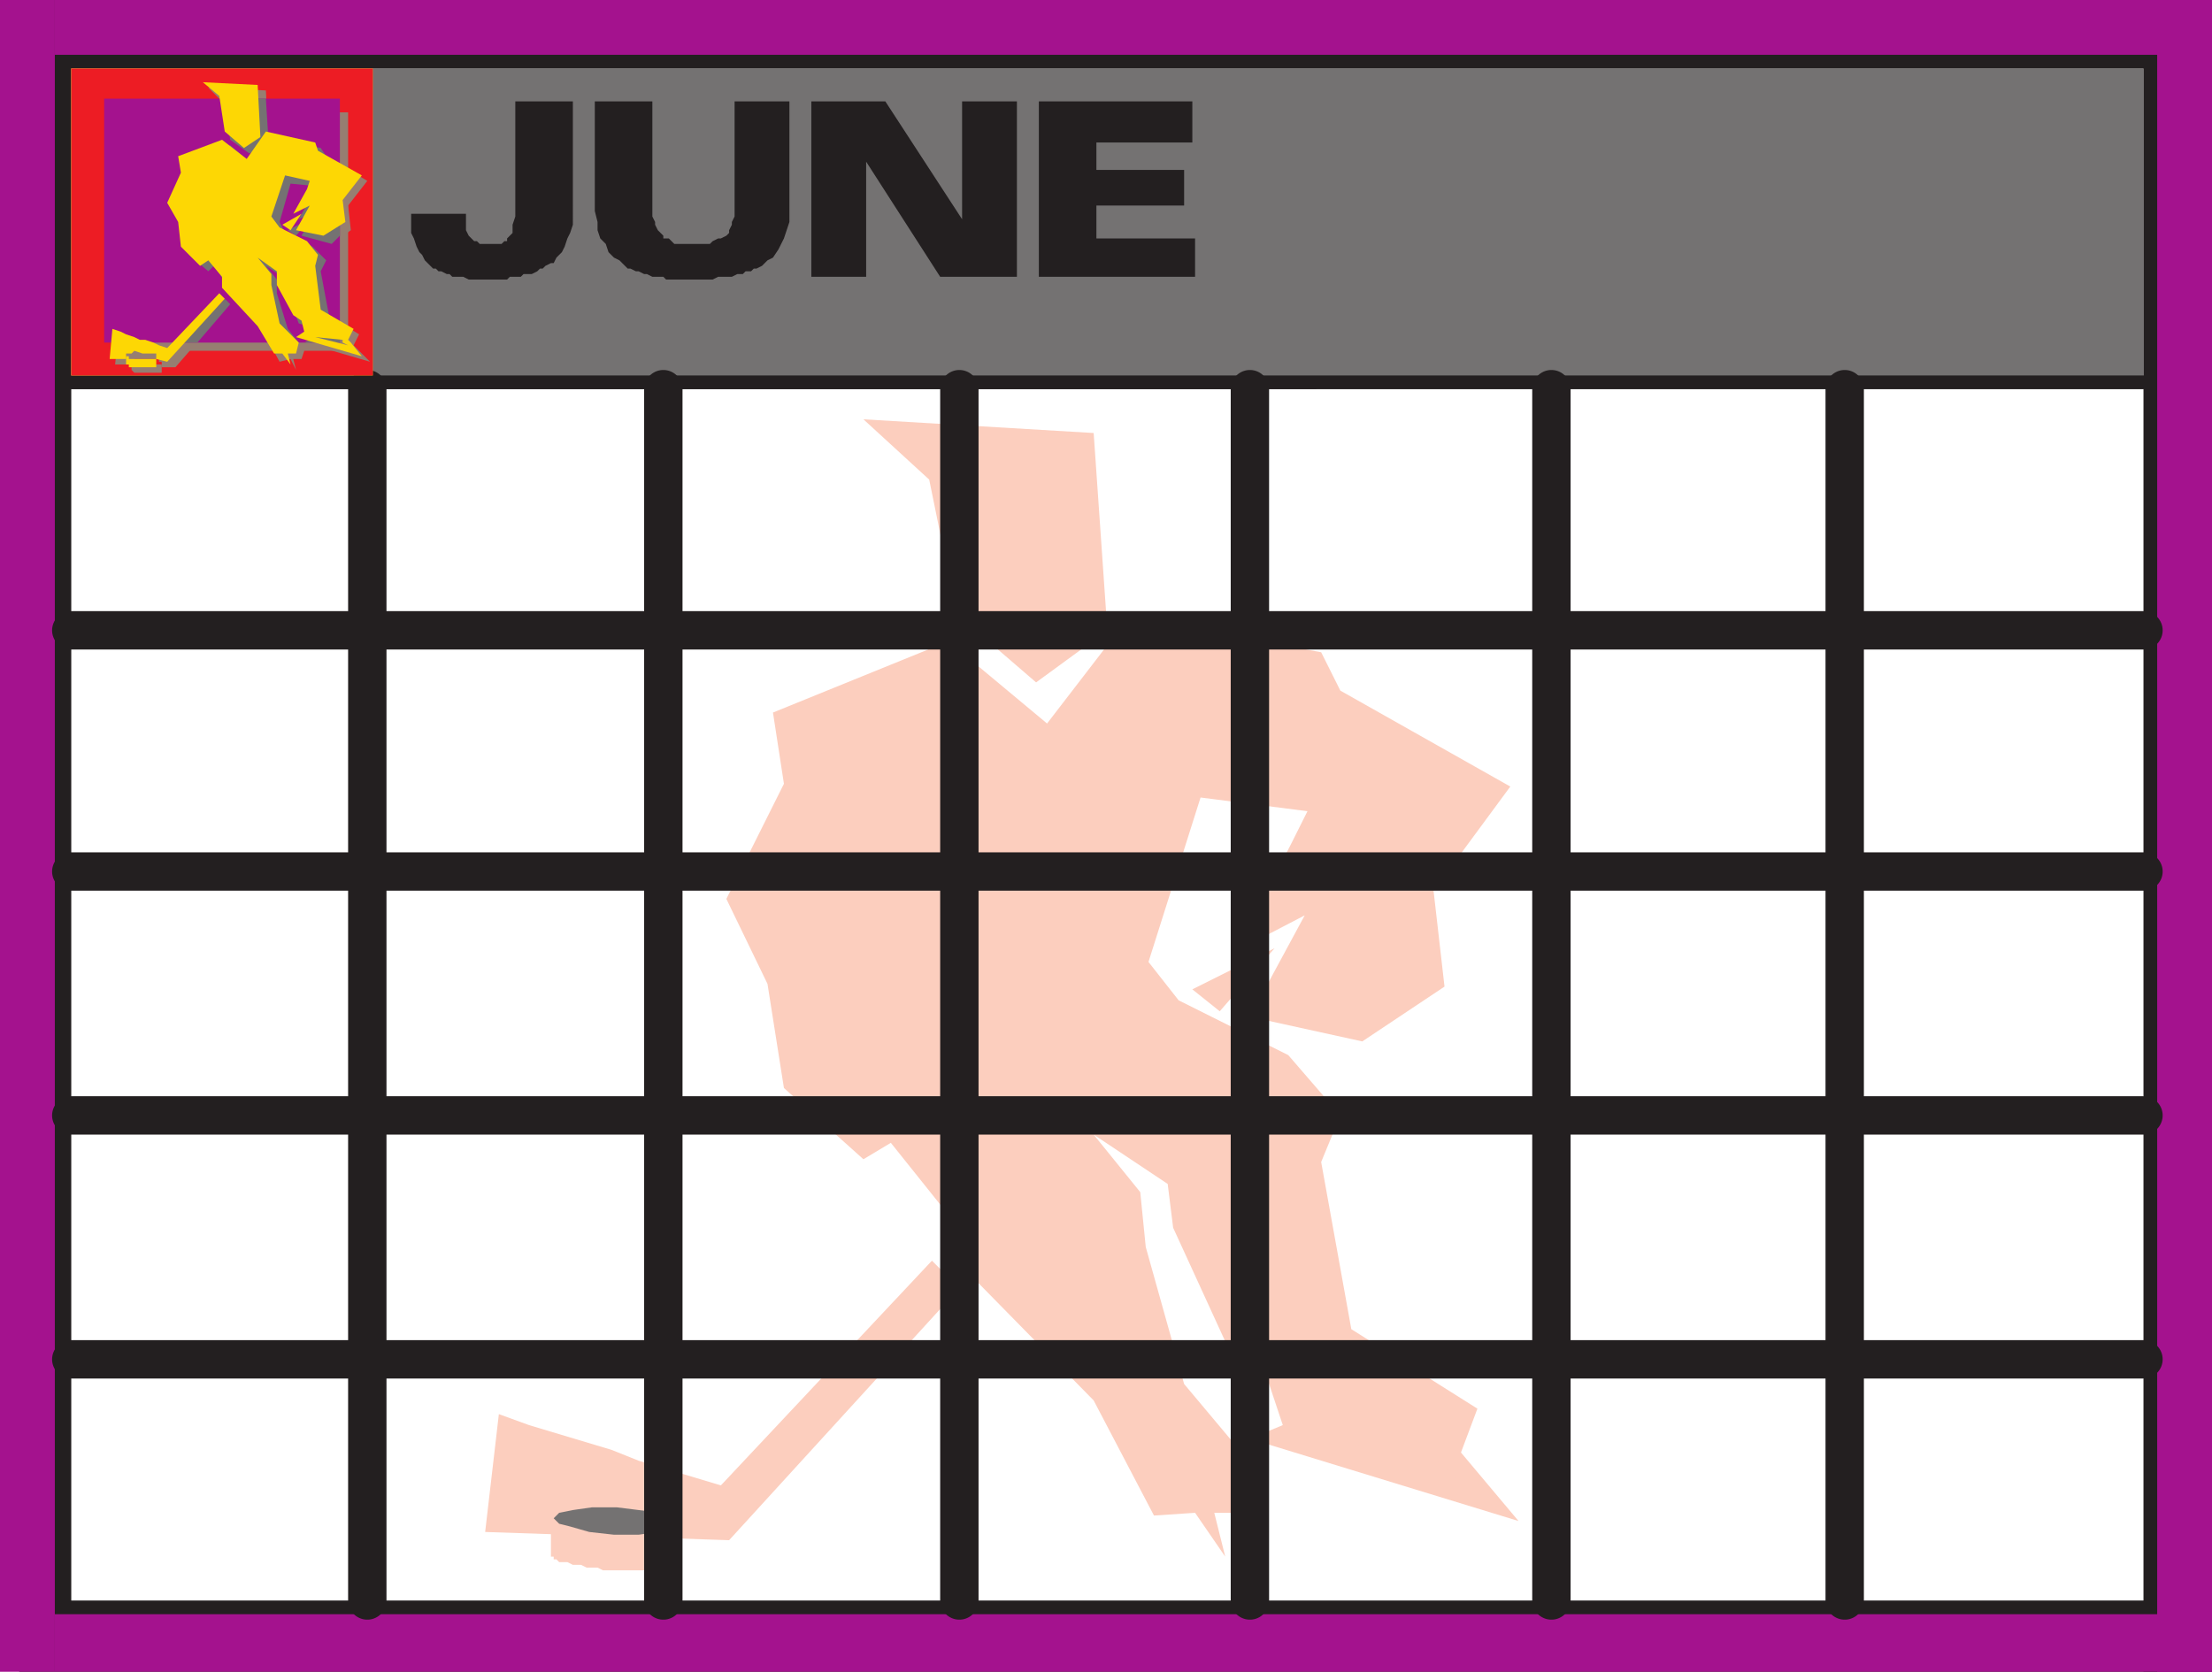
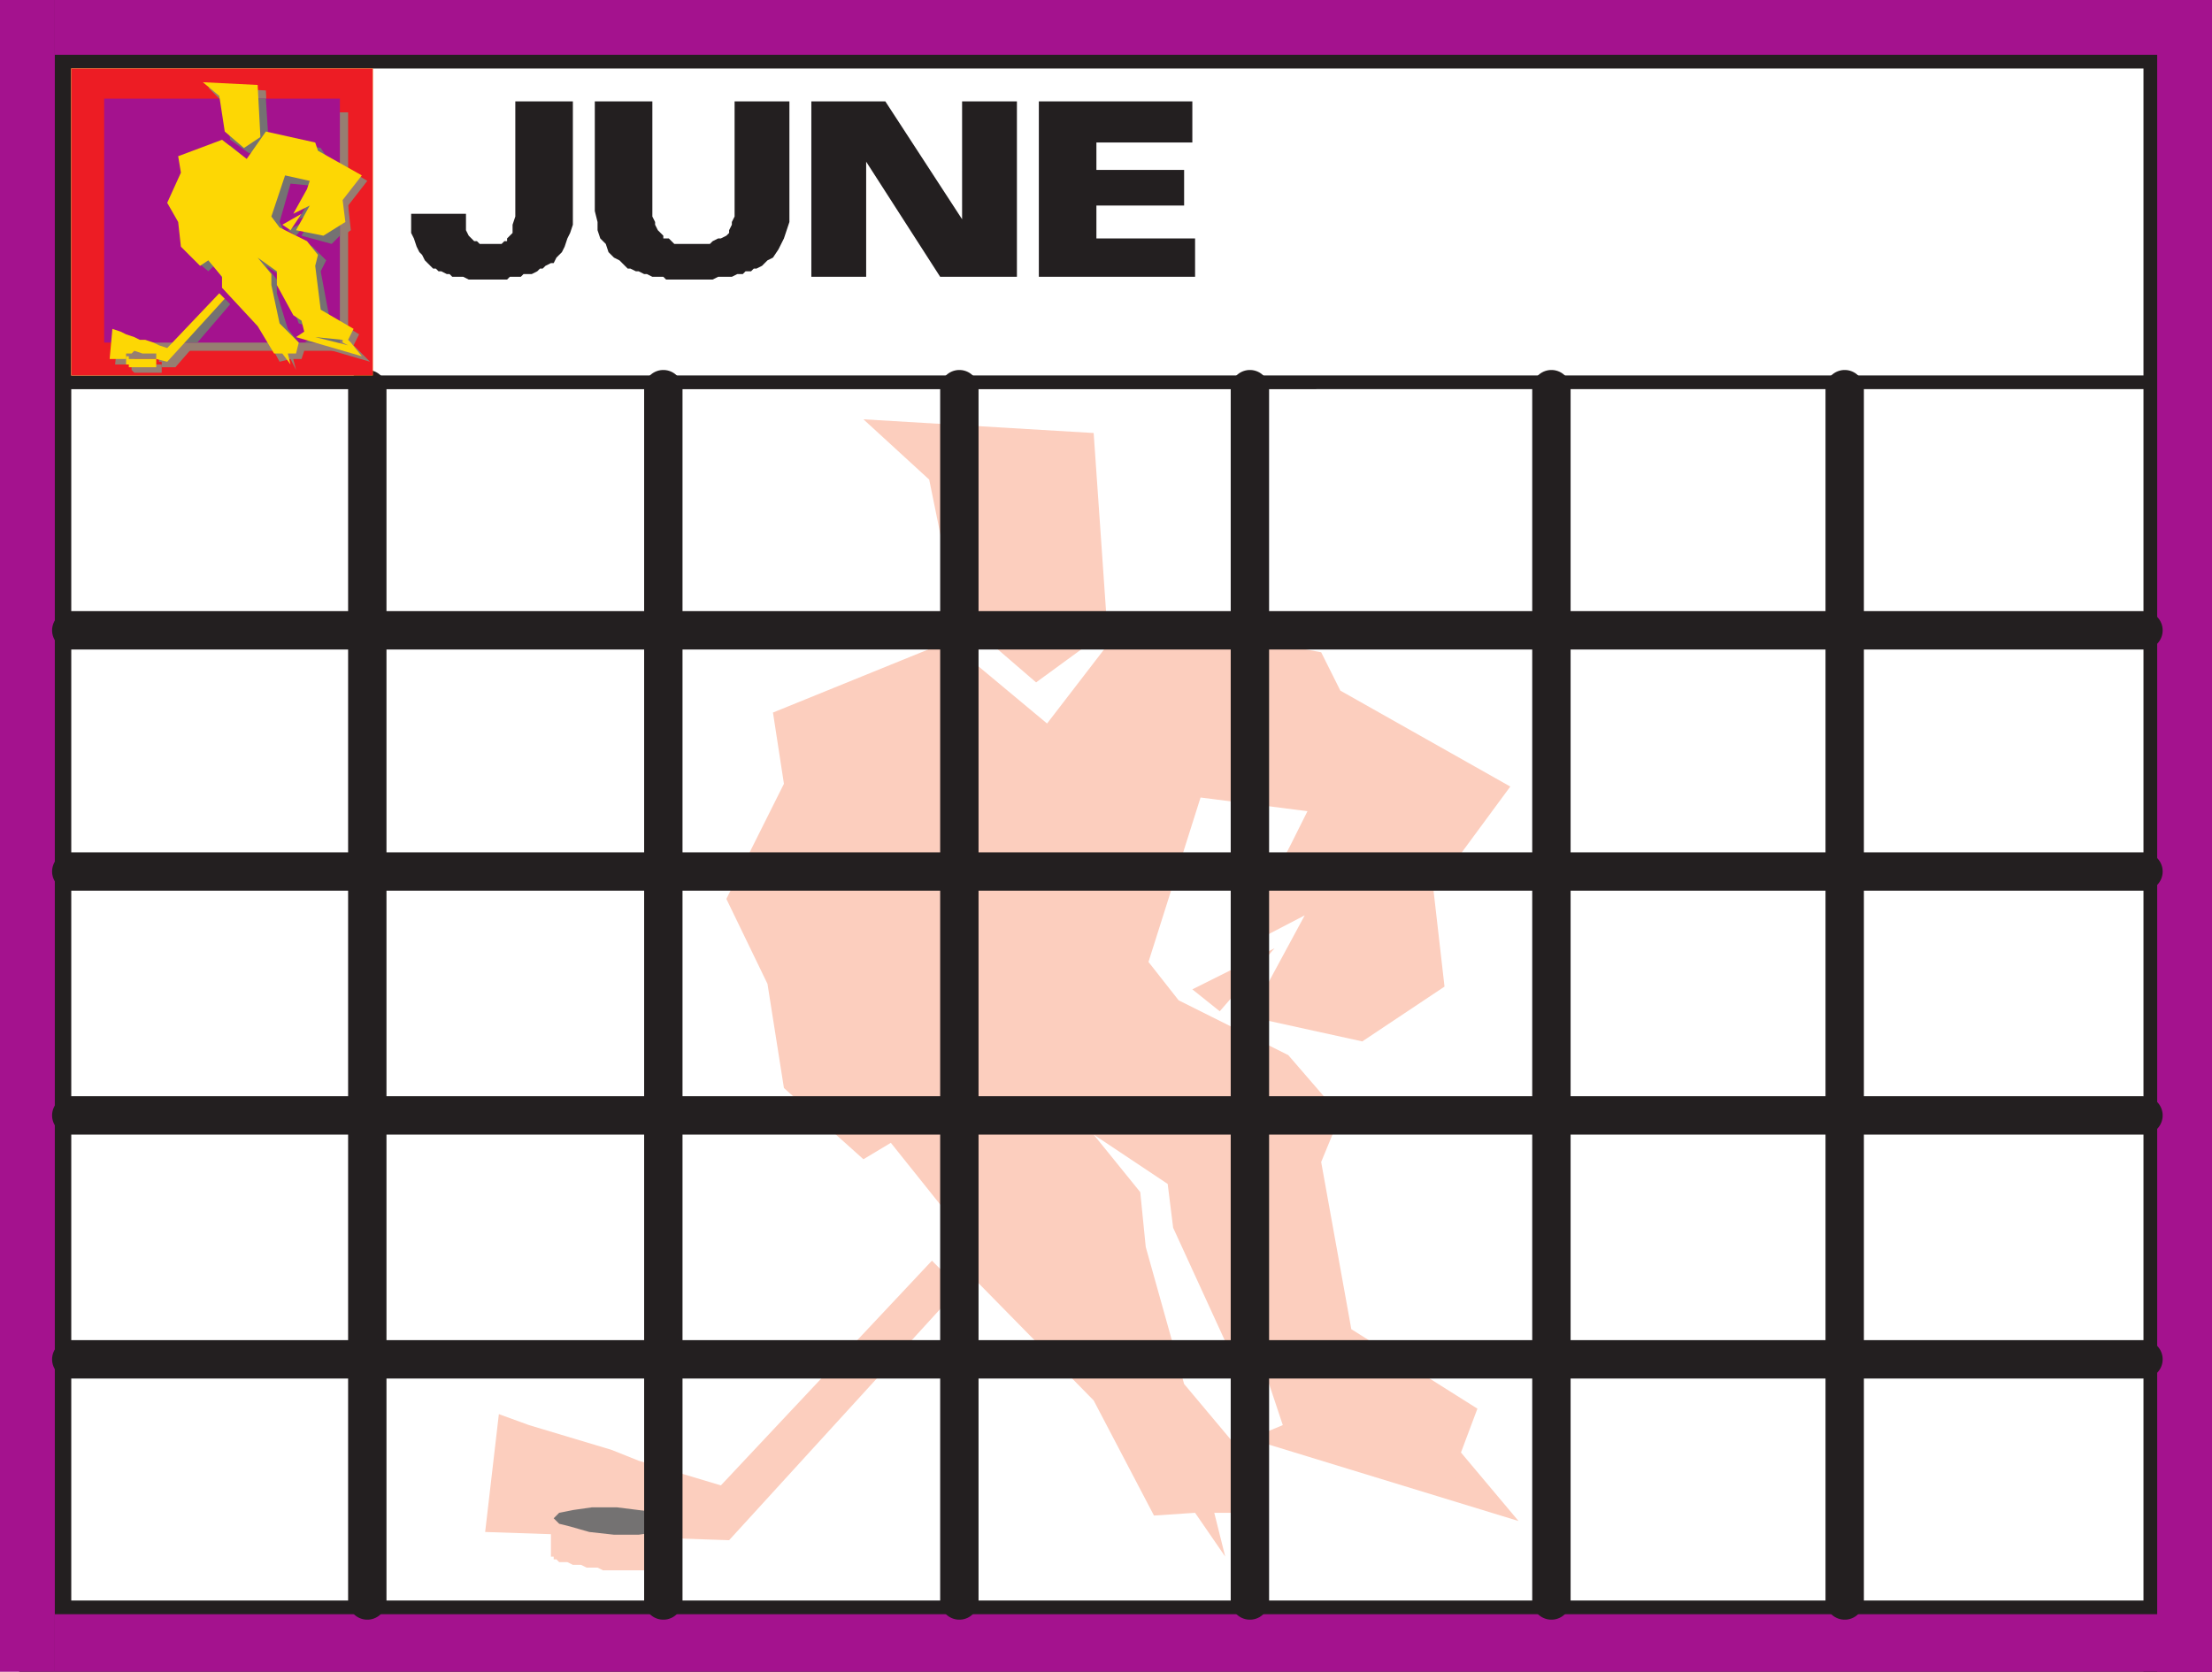
<svg xmlns="http://www.w3.org/2000/svg" width="605.25" height="457.5">
-   <path fill="#747272" fill-rule="evenodd" d="M586.5 18.75h-567v87.75h567V18.75" />
  <path fill="#231f20" fill-rule="evenodd" d="M0 0h605.25v18.75H0V0" />
  <path fill="#231f20" fill-rule="evenodd" d="M586.5 0h18.75v457.5H586.5V0M0 0h19.5v453H0V0" />
  <path fill="#231f20" fill-rule="evenodd" d="M15 102.75h575.25v3.75H15v-3.75M5.25 438h600v19.5h-600V438" />
  <path fill="#a4128e" fill-rule="evenodd" d="M590.25 0h15v457.5h-15V0M0 0h15v457.5H0V0" />
  <path fill="#a4128e" fill-rule="evenodd" d="M15 0h590.25v15H15V0m0 441.75h590.25v15.75H15v-15.75" />
  <path fill="#fccebe" fill-rule="evenodd" d="m299.25 118.5 3.75 54-19.5 14.25L261.75 168l-7.5-36.75-18-16.5 63 3.75" />
  <path fill="#fccebe" fill-rule="evenodd" d="m309 168.75 52.5 9.75 5.25 10.5 46.5 26.25-21 28.5 3 26.25-22.5 15-30.75-6.75 15-27.75-18.75 9.75 15-29.25 4.5-9-29.25-3.75-14.25 45 8.25 10.5 30 15 14.25 16.5L361.5 318l8.25 45.75 34.5 21.75-4.5 12 15.75 18.75-73.5-22.5 9-3.75-4.5-13.5-9-4.5-16.5-36-1.5-12-20.25-13.5L312 326.25l1.5 15 10.5 37.5L343.5 402l-3.75 12h-7.5l3 12-8.25-12-11.25.75-16.5-31.5-40.5-41.25v-10.5l-15-18.75-7.5 4.5-21.75-19.5-4.5-28.5L198.75 246l15.75-31.5-3-19.5 48-19.5 27 22.5 22.5-29.25" />
  <path fill="#fccebe" fill-rule="evenodd" d="m400.5 406.5-38.25-12.75 30.75 6zm-74.25-135.75 7.5 6 15-17.25zM262.5 352.5 255 345l-57.75 61.5-22.5-6.75-7.5-3-22.5-6.75-8.25-3-3.75 32.25 66.75 2.25 63-69" />
  <path fill="#fccebe" fill-rule="evenodd" d="M150.75 415.5V426h.75v.75h.75l.75.75h2.25l1.5.75H159l1.5.75h3l1.5.75h11.25l1.5-.75h3l.75-.75h1.5l.75-.75v-.75l.75-9-1.5 1.5h-2.25l-1.5.75h-15l-1.5-.75h-4.5l-1.5-.75H156l-1.5-.75h-.75L153 417h-.75l-1.5-1.5" />
  <path fill="#747272" fill-rule="evenodd" d="M168.75 412.5H162l-5.25.75-3.75.75-1.5 1.5 1.5 1.5 3 .75 5.25 1.5 6.75.75h6.75l5.25-.75 3.75-.75 1.5-1.5-1.5-1.5-3-1.5-12-1.5" />
  <path fill="none" stroke="#231f20" stroke-linecap="round" stroke-linejoin="round" stroke-miterlimit="10" stroke-width="10.5" d="M100.5 106.5V438m0-331.5V438m81-331.5V438m0-331.5V438m81-331.5V438m0-331.5V438M342 106.5V438m0-331.5V438m82.5-331.5V438m0-331.5V438m80.25-331.5V438m0-331.5V438M19.5 172.5h567m-567 0h567m-567 66h567m-567 0h567m-567 66.75h567m-567 0h567M19.5 372h567m-567 0h567" />
  <path fill="#fbbd09" fill-rule="evenodd" d="M19.5 18.75H102v84H19.5v-84" />
  <path fill="#fab73d" fill-rule="evenodd" d="M30.75 30.75h64.5V96h-64.5V30.75" />
  <path fill="#967e71" fill-rule="evenodd" d="M28.5 27H93v66.75H28.5V27" />
  <path fill="#ed1c24" fill-rule="evenodd" d="M19.5 18.75H102v84H19.5v-84" />
  <path fill="#967e71" fill-rule="evenodd" d="M72.75 24.75 73.5 39l-5.25 3.75-5.25-4.5-1.5-9.75L57 24l15.75.75" />
  <path fill="#967e71" fill-rule="evenodd" d="M97.5 95.25h-2.25l-7.5-1.5 9.75 3-1.5-1.5h1.5l3.75 3.75-18-5.25 1.5-.75-.75-3.75-2.25-.75L78 78.75l-.75-3-4.5-3 3 3.75v3.75l3 9.75 4.5 6-.75 2.25h-2.25l.75 3-1.5-3-3 .75-4.5-8.25-9.75-10.5V78l-3.75-5.25-1.5 1.5-5.25-4.5-1.5-7.5-3-5.25L51 49.5l-.75-5.25L63 39.75 69 45l6-6.75 12.75 2.25 1.5 2.25 11.25 6.75-5.25 6.75L96 63l-5.25 3.75-8.25-2.25 3.75-6.75-4.5 2.25 3.75-6.75.75-2.25-6.75-.75-3 10.5 1.5 3 7.5 3.75 3.75 3.75-1.5 3 2.25 12 8.25 5.25-1.5 3 .75.75" />
  <path fill="#967e71" fill-rule="evenodd" d="M78.75 63 81 64.5l3.75-4.5ZM43.5 99h.75v1.5H48l15-17.25-1.5-1.5-14.25 15-1.5-.75-2.25-.75H42l-2.25-.75-1.5-.75L36 93h-1.5l-2.25-.75-.75 7.5H36V99l.75-.75h6.75V99" />
  <path fill="#967e71" fill-rule="evenodd" d="M36 99v2.25l.75.75h7.5v-3 .75h-7.5V99H36m-5.25-68.25h64.5V96h-64.5V30.75" />
  <path fill="#a4128e" fill-rule="evenodd" d="M28.5 27H93v66.75H28.5V27" />
  <path fill="#747272" fill-rule="evenodd" d="M78.75 63 81 64.5l3.75-4.5Zm-6-36H60l1.5 1.5 1.5 9.75L68.25 42l5.25-3-.75-12M54 93.75l9-10.5-1.5-1.5-11.25 12H54" />
  <path fill="#747272" fill-rule="evenodd" d="M90 93.75h-2.25 1.5-6l1.5-.75-.75-3.75-2.25-.75L78 78.75l-.75-3-4.5-3 3 3.75v3.75l3 9.75 3 3.75h-7.5l-2.25-3-9.75-10.5V78l-3.75-5.25-1.5 1.5-5.25-4.5-1.5-7.5-3-5.25L51 49.5l-.75-5.25L63 39.75 69 45l6-6.75 12.75 2.25 1.5 2.25L93 45v19.5l-2.25 2.25-8.25-2.25 3.75-6.75-4.5 2.25 3.75-6.75L87 51l-7.5-.75-3 10.5 1.5 3 7.5 3.75 3.75 3.75-1.5 3 2.25 12 3 2.25v5.25h-3" />
  <path fill="#fdd704" fill-rule="evenodd" d="m70.5 23.25.75 14.25-4.5 3L61.5 36 60 26.25l-4.5-3.75 15 .75" />
  <path fill="#fdd704" fill-rule="evenodd" d="M96 93.75h-2.25V93l-7.5-.75 9 2.25-1.5-.75H96l3 3.75-18-5.25 2.25-1.5-.75-3-2.25-1.5-4.5-8.25v-3.75L70.5 70.5l3.75 4.5v3l2.25 10.5 5.25 5.25-.75 3h-2.25l.75 3-2.25-3H75l-4.5-7.5-9.75-10.5v-3L57 71.25l-2.25 1.5-5.25-5.25-.75-6.75-3-5.25 3.75-8.25-.75-4.5 12-4.5 6.75 5.25 5.25-7.5 13.5 3 .75 2.25L99 48l-5.25 6.75.75 6-6 3.75L81 63l3.75-6.75-4.5 2.25L84 51.75l.75-2.25L78 48l-3.75 11.25 2.25 3L84 66l3 3.75-.75 3 1.5 12 9 5.25-1.5 3 .75.75" />
  <path fill="#fdd704" fill-rule="evenodd" d="M77.25 61.5 79.5 63l3-4.5zM42 96.75h.75v1.5l3 .75L61.5 81.75l-1.5-1.5-14.25 15-2.25-.75-1.5-.75-2.25-.75h-1.5l-1.5-.75-2.25-.75-1.5-.75-2.25-.75-.75 8.25h4.5v-1.5H36l.75-.75 2.25.75h3" />
  <path fill="#fdd704" fill-rule="evenodd" d="M34.5 97.5v2.25h.75v.75h7.5v-3 .75h-7.5v-.75h-.75" />
  <path fill="#231f20" fill-rule="evenodd" d="M284.25 75.75v-48h42V39H300v7.5h24v9.75h-24v9h27v10.5h-42.75m-62.25 0v-48h20.25l21 32.25V27.75h15v48h-21L237 44.25v31.5h-15m-59.25-48h15.75v31.5l.75 1.5v.75L180 63l1.5 1.5v.75h1.5l1.5 1.5h9.75L195 66l1.5-.75h.75l1.5-.75.75-.75V63l.75-1.5v-.75l.75-1.5v-31.5h15v33l-1.5 4.5-1.5 3-1.5 2.25-1.5.75-1.5 1.5-1.5.75h-.75l-.75.75H204l-.75.75h-1.5l-1.5.75h-3.75l-1.5.75h-12.75l-.75-.75h-3L177 75h-.75l-1.5-.75H174l-1.5-.75h-.75l-2.25-2.25-1.5-.75-1.5-1.5-.75-2.25-1.5-1.5-.75-2.25v-2.25l-.75-3v-30M141 56.25v-28.5h15.75V61.5l-.75 2.25-.75 1.5-.75 2.25-.75 1.5-1.5 1.5-.75 1.5h-.75l-1.5.75-.75.75h-.75l-.75.75-1.5.75h-2.25l-.75.75h-3l-.75.75h-10.5l-1.5-.75h-3L123 75h-.75l-1.5-.75H120l-.75-.75h-.75l-2.25-2.25-.75-1.5-.75-.75-.75-1.5-.75-2.25-.75-1.5V58.5h15V63l.75 1.5 1.5 1.5h.75l.75.75h6L138 66h.75v-.75l1.5-1.5V61.5l.75-2.25v-3" />
</svg>